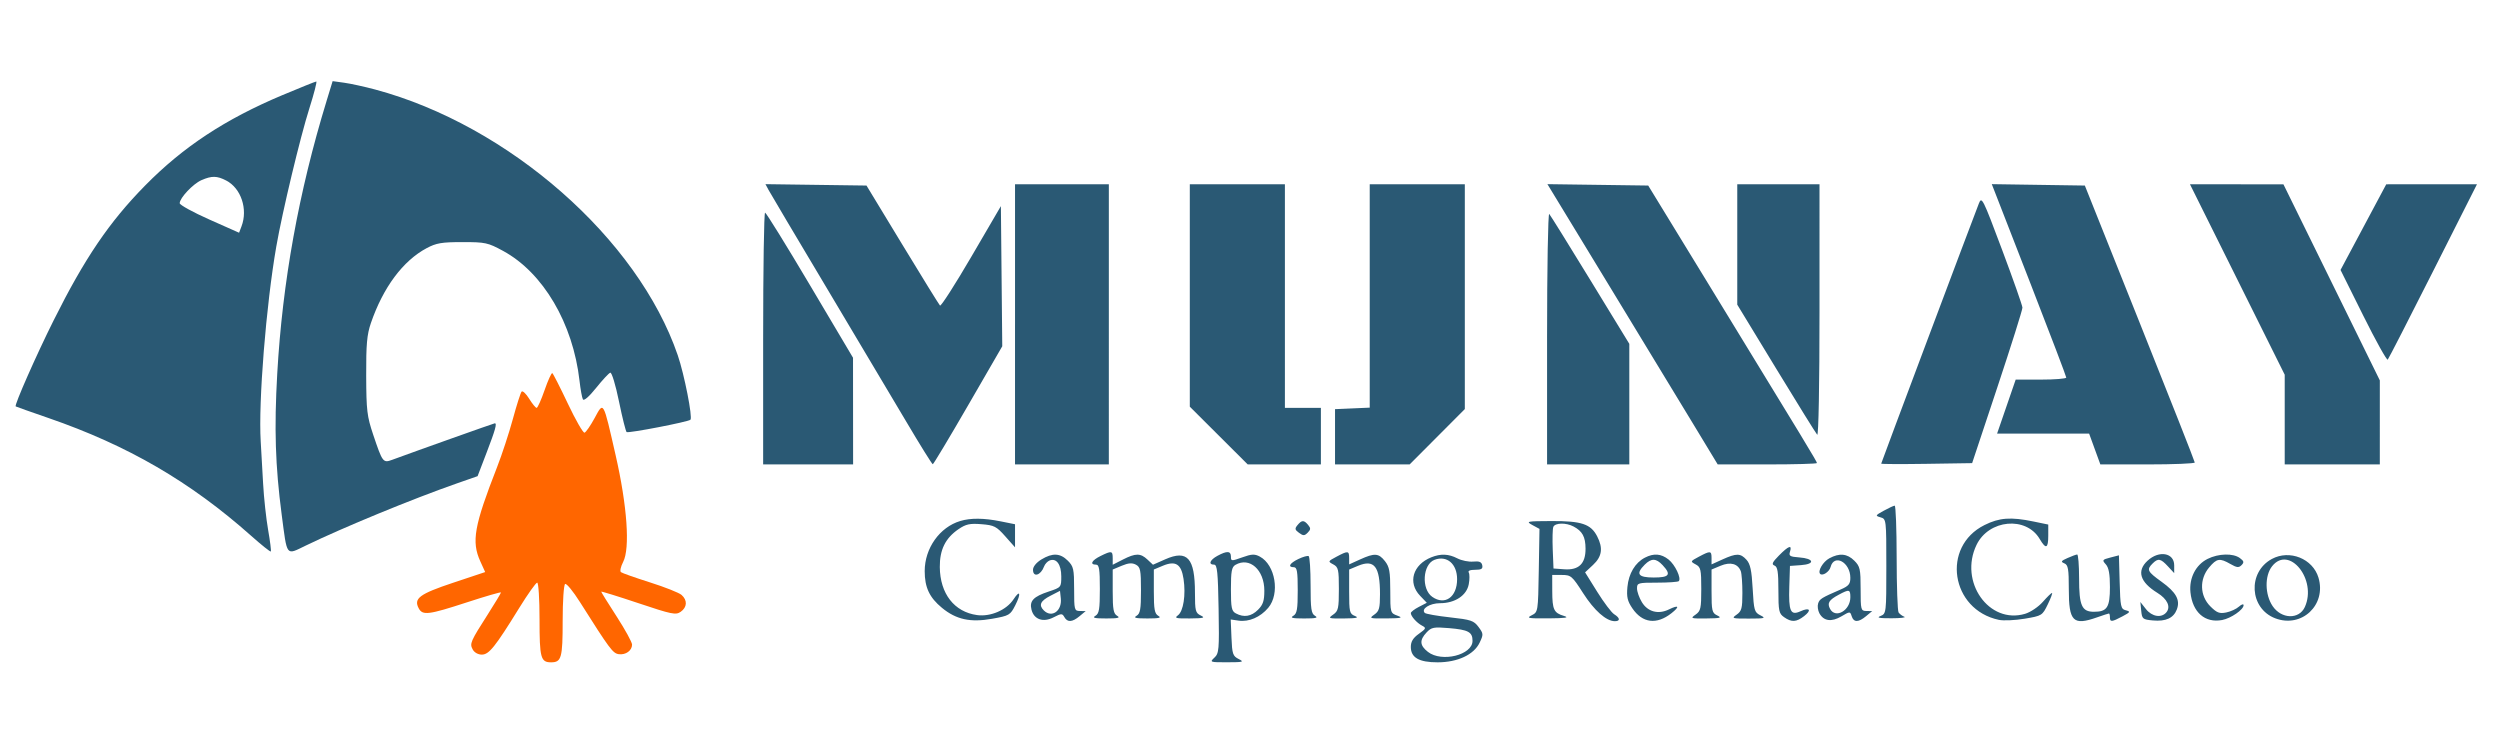
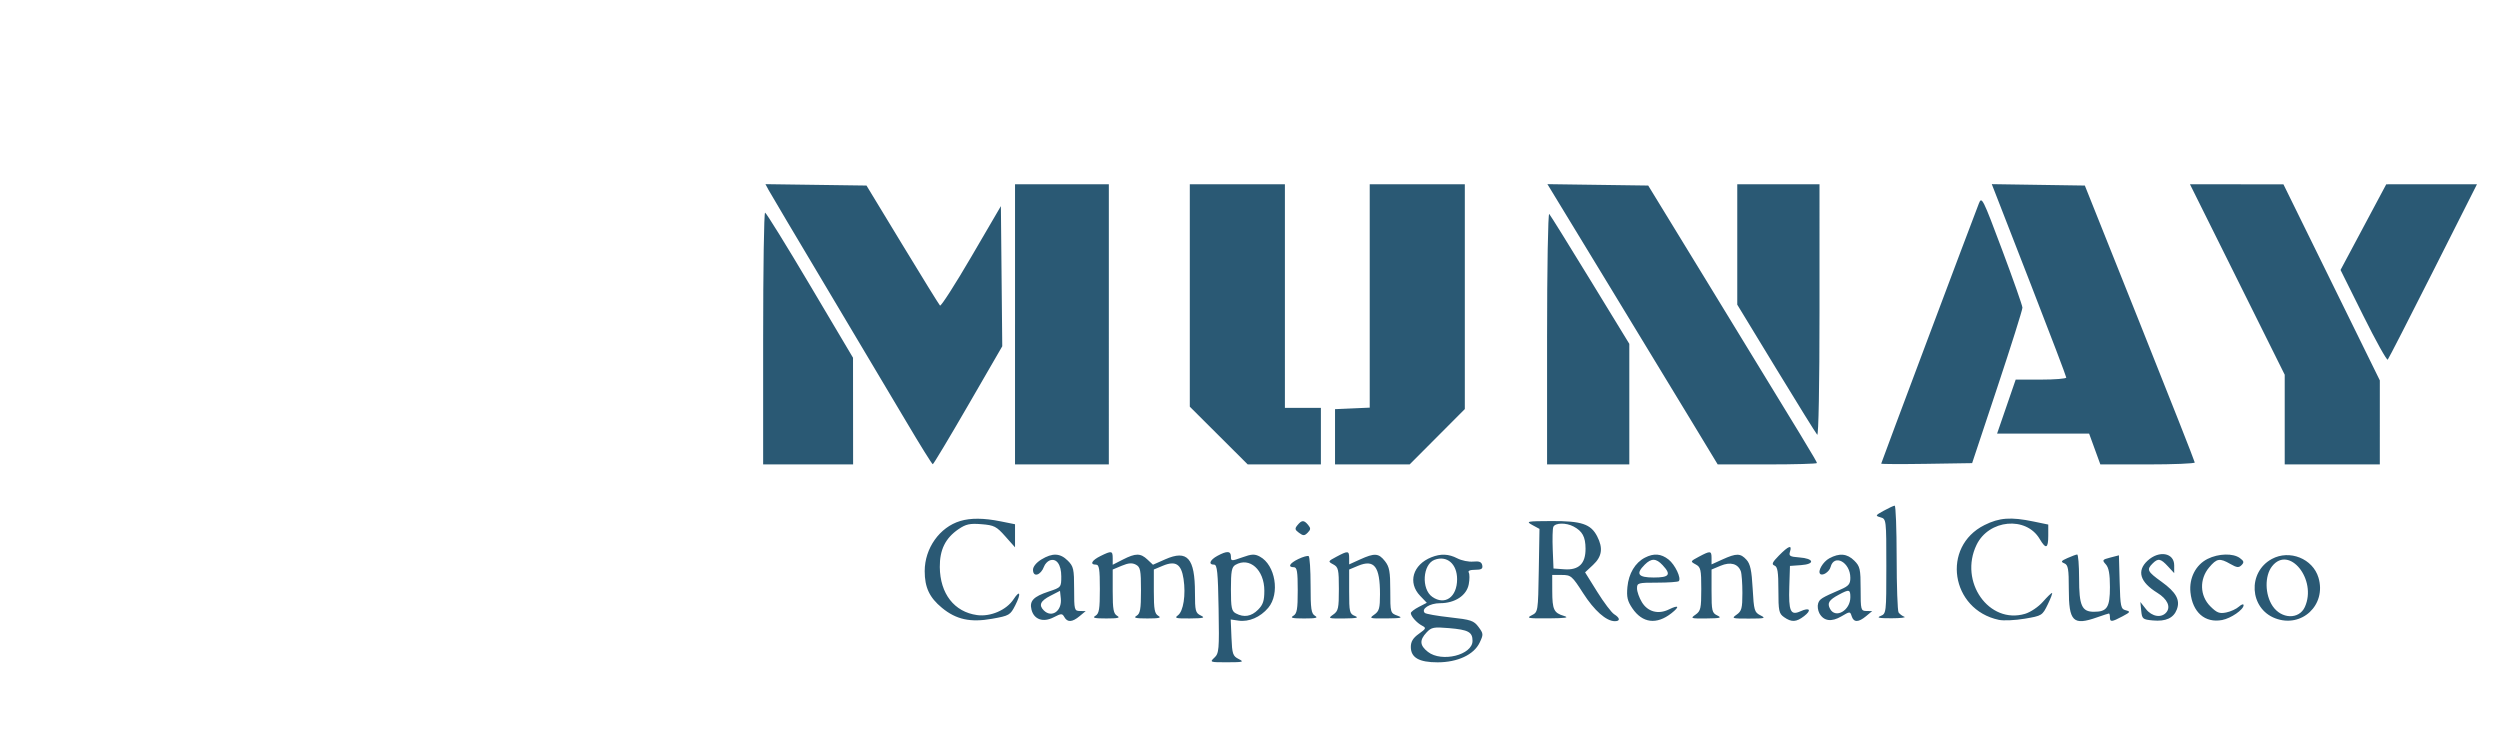
<svg xmlns="http://www.w3.org/2000/svg" width="250" height="75" viewBox="0 0 250 75" id="svg1">
  <defs id="defs1" />
  <g id="g3" transform="matrix(0.247,0,0,0.247,-0.329,8.732)">
-     <path d="m 221.826,122.557 c -1.377,3.972 -2.833,7.222 -3.237,7.222 -0.404,0 -1.768,-1.673 -3.031,-3.718 -1.264,-2.045 -2.638,-3.333 -3.053,-2.862 -0.414,0.471 -2.01,5.472 -3.545,11.114 -1.535,5.642 -4.413,14.411 -6.396,19.486 -9.276,23.739 -10.41,30.107 -6.785,38.094 l 1.98,4.362 -12.941,4.313 c -13.668,4.555 -16.104,6.366 -13.958,10.376 1.575,2.943 3.94,2.648 19.511,-2.432 7.583,-2.475 13.788,-4.274 13.788,-3.999 0,0.275 -2.272,4.058 -5.049,8.408 -7.396,11.585 -7.69,12.258 -6.397,14.672 0.65,1.214 2.179,2.081 3.672,2.081 2.924,0 5.354,-3.029 15.171,-18.912 3.476,-5.623 6.745,-10.225 7.265,-10.225 0.524,0 0.947,6.637 0.947,14.88 0,15.615 0.476,17.378 4.683,17.378 4.183,0 4.683,-1.791 4.683,-16.796 0,-7.952 0.441,-14.571 0.993,-14.913 0.546,-0.337 3.238,2.939 5.983,7.28 12.062,19.078 13.334,20.787 15.723,21.127 2.819,0.401 5.396,-1.453 5.396,-3.879 0,-0.948 -2.81,-6.069 -6.243,-11.379 -3.434,-5.31 -6.244,-9.828 -6.244,-10.042 0,-0.212 6.751,1.875 15.003,4.64 13.609,4.559 15.205,4.884 17.17,3.509 2.644,-1.852 2.788,-4.694 0.345,-6.839 -1.001,-0.879 -6.738,-3.156 -12.747,-5.059 -6.009,-1.903 -11.317,-3.778 -11.795,-4.166 -0.478,-0.387 -0.071,-2.248 0.904,-4.133 2.844,-5.501 1.639,-22.665 -3.028,-43.117 -5.128,-22.477 -4.827,-21.944 -8.536,-15.105 -1.672,3.082 -3.508,5.735 -4.08,5.893 -0.572,0.159 -3.6,-5.112 -6.728,-11.716 -3.128,-6.603 -5.964,-12.176 -6.303,-12.385 -0.338,-0.209 -1.742,2.869 -3.12,6.841" stroke="none" fill="black" fill-rule="evenodd" id="path1" style="display:inline;fill:#ff6600;stroke-width:1.041" />
    <path d="m 312.499,41.567 c 0.692,1.3 11.183,18.986 23.313,39.304 12.13,20.317 26.688,44.774 32.349,54.349 5.662,9.574 10.529,17.394 10.815,17.378 0.286,-0.017 6.733,-10.769 14.325,-23.895 L 407.105,104.838 406.828,76.465 406.551,48.093 394.584,68.585 c -6.582,11.271 -12.289,20.168 -12.683,19.771 -0.394,-0.396 -7.252,-11.491 -15.239,-24.655 l -14.522,-23.933 -20.45,-0.282 -20.45,-0.283 1.258,2.364 m 99.775,54.392 v 56.712 h 18.991 18.991 V 95.959 39.248 H 431.265 412.274 v 56.712 m 70.76,-11.69 v 45.023 l 11.723,11.689 11.722,11.69 h 14.813 14.812 v -11.446 -11.446 h -7.284 -7.284 V 84.513 39.248 H 502.285 483.034 v 45.022 m 72.841,0.196 v 45.219 l -7.024,0.307 -7.024,0.308 v 11.184 11.183 l 15.106,0.003 15.106,0.002 11.169,-11.203 11.169,-11.204 V 84.757 39.248 H 575.125 555.875 V 84.465 M 652.364,79.548 c 13.501,22.189 29.011,47.72 34.469,56.734 l 9.923,16.389 h 20.089 c 11.05,0 20.091,-0.25 20.091,-0.556 0,-0.59 -4.256,-7.613 -43.492,-71.765 l -24.821,-40.583 -20.402,-0.282 -20.403,-0.282 24.545,40.344 m 52.314,-15.929 v 24.37 l 15.719,25.838 c 8.645,14.21 16.137,26.282 16.649,26.825 0.547,0.582 0.93,-20.077 0.93,-50.208 V 39.248 H 721.327 704.678 V 63.619 M 808.648,41.566 c 0.506,1.3 7.288,18.733 15.072,38.738 7.785,20.006 14.153,36.746 14.153,37.201 0,0.455 -4.607,0.827 -10.236,0.827 h -10.236 l -3.764,10.926 -3.765,10.926 h 18.627 18.627 l 2.276,6.243 2.277,6.244 h 19.111 c 10.511,0 19.11,-0.352 19.109,-0.78 -10e-4,-0.429 -10.014,-25.832 -22.251,-56.452 l -22.25,-55.671 -18.835,-0.283 -18.836,-0.284 0.919,2.365 m 98.492,36.237 19.182,38.556 v 18.156 18.156 h 19.251 19.251 V 135.66 118.648 l -19.511,-39.686 -19.511,-39.686 -18.922,-0.015 -18.922,-0.015 19.182,38.556 m 51.032,-21.198 -9.253,17.34 9.221,18.532 c 5.071,10.193 9.522,18.189 9.893,17.77 0.369,-0.418 8.649,-16.564 18.398,-35.88 l 17.725,-35.12 -18.365,0.009 -18.365,0.008 -9.253,17.34 M 802.485,47.052 c -3.1,7.934 -39.535,104.983 -39.535,105.304 0,0.2 8.284,0.235 18.409,0.079 l 18.409,-0.284 10.205,-30.697 c 5.613,-16.883 10.185,-31.4 10.161,-32.258 -0.024,-0.858 -3.73,-11.394 -8.237,-23.413 -7.862,-20.967 -8.242,-21.725 -9.412,-18.73 M 310.297,101.683 v 50.989 h 18.21 18.21 l -0.018,-21.592 -0.017,-21.592 -17.413,-29.362 c -9.576,-16.15 -17.763,-29.378 -18.192,-29.396 -0.43,-0.019 -0.78,22.91 -0.78,50.954 m 317.378,-0.208 v 51.197 h 16.649 16.649 v -24.408 -24.408 L 645.203,78.055 C 636.53,63.865 629.038,51.81 628.554,51.266 c -0.484,-0.543 -0.879,22.05 -0.879,50.208 m 136.316,69.942 c -3.448,1.901 -3.518,2.044 -1.301,2.678 2.319,0.665 2.341,0.854 2.341,19.835 0,18.9 -0.032,19.176 -2.341,20.104 -1.749,0.702 -0.631,0.937 4.422,0.925 3.72,-0.009 6.061,-0.284 5.203,-0.611 -0.858,-0.327 -1.905,-1.109 -2.326,-1.739 -0.42,-0.63 -0.771,-10.627 -0.78,-22.216 -0.008,-11.589 -0.366,-21.052 -0.796,-21.028 -0.43,0.024 -2.419,0.947 -4.422,2.052 m -373.897,4.165 c -8.341,2.504 -14.389,11.029 -14.389,20.286 0,6.61 1.92,10.69 7.001,14.878 5.738,4.728 11.514,5.985 20.301,4.414 6.943,-1.24 7.335,-1.468 9.369,-5.458 2.454,-4.807 1.968,-6.498 -0.698,-2.431 -2.848,4.347 -9.308,7.146 -14.767,6.397 -9.24,-1.266 -14.99,-8.668 -15.092,-19.429 -0.066,-7.033 2.268,-11.747 7.618,-15.384 2.973,-2.021 4.556,-2.359 9.259,-1.981 5.127,0.412 6.055,0.886 9.625,4.909 l 3.952,4.453 v -4.672 -4.673 l -5.897,-1.184 c -6.739,-1.353 -12.057,-1.394 -16.283,-0.126 m 414.669,1.644 c -17.542,8.741 -13.672,34.248 5.823,38.377 1.876,0.398 6.596,0.185 10.49,-0.471 6.961,-1.175 7.115,-1.271 9.323,-5.813 1.234,-2.54 2.001,-4.618 1.704,-4.618 -0.296,0 -1.972,1.633 -3.724,3.63 -1.754,1.997 -4.97,4.163 -7.152,4.817 -14.642,4.387 -26.889,-13.003 -19.666,-27.924 4.973,-10.272 20.055,-11.677 25.547,-2.38 2.534,4.289 3.48,3.923 3.48,-1.348 v -4.475 l -6.046,-1.249 c -9.142,-1.888 -13.754,-1.549 -19.779,1.454 m -278.119,0.011 c -1.18,1.422 -1.089,1.893 0.606,3.132 1.717,1.255 2.206,1.247 3.514,-0.06 1.247,-1.247 1.279,-1.807 0.18,-3.132 -1.695,-2.043 -2.564,-2.03 -4.3,0.06 m 95.073,-0.024 2.887,1.566 -0.285,16.832 c -0.285,16.787 -0.293,16.838 -2.888,18.149 -2.277,1.151 -1.433,1.306 6.764,1.24 7.037,-0.055 8.612,-0.3 6.332,-0.981 -4.12,-1.232 -4.737,-2.541 -4.755,-10.1 l -0.016,-6.504 3.902,0.011 c 3.691,0.01 4.156,0.407 8.585,7.324 4.547,7.101 9.398,11.395 12.87,11.395 2.274,0 2.148,-1.3 -0.271,-2.811 -1.083,-0.676 -4.176,-4.77 -6.873,-9.097 l -4.903,-7.867 3.231,-3.018 c 3.631,-3.391 4.119,-6.811 1.651,-11.582 -2.564,-4.957 -6.313,-6.214 -18.401,-6.168 -10.139,0.04 -10.562,0.126 -7.83,1.608 m 8.478,0.79 c -0.296,0.769 -0.398,4.866 -0.228,9.105 l 0.309,7.707 4.365,0.317 c 5.886,0.428 8.655,-2.268 8.609,-8.382 -0.035,-4.765 -1.262,-7.029 -4.841,-8.935 -3.068,-1.634 -7.555,-1.531 -8.214,0.188 m 91.365,11.55 c -2.704,2.743 -3.081,3.583 -1.821,4.067 1.26,0.483 1.588,2.536 1.588,9.948 0,8.47 0.215,9.489 2.313,10.958 3.016,2.112 4.917,2.016 8.077,-0.413 3.212,-2.468 2.291,-3.688 -1.485,-1.967 -3.999,1.822 -4.811,0.006 -4.489,-10.048 l 0.266,-8.325 4.488,-0.324 c 5.801,-0.417 5.282,-2.681 -0.717,-3.121 -3.811,-0.28 -4.307,-0.59 -3.751,-2.341 0.924,-2.912 -0.57,-2.388 -4.469,1.565 m -274.687,0.212 c -3.556,1.752 -4.462,3.488 -1.821,3.488 1.278,0 1.561,1.787 1.561,9.834 0,8.268 -0.29,10.003 -1.821,10.895 -1.382,0.804 -0.316,1.06 4.422,1.06 4.739,0 5.804,-0.256 4.422,-1.06 -1.509,-0.878 -1.821,-2.58 -1.821,-9.907 v -8.846 l 3.666,-1.532 c 2.711,-1.132 4.202,-1.245 5.723,-0.431 1.813,0.971 2.057,2.202 2.057,10.378 0,7.738 -0.302,9.454 -1.821,10.338 -1.382,0.804 -0.316,1.06 4.422,1.06 4.739,0 5.804,-0.256 4.422,-1.06 -1.509,-0.878 -1.821,-2.58 -1.821,-9.907 v -8.846 l 3.666,-1.532 c 5.159,-2.155 7.461,-0.684 8.365,5.349 0.968,6.452 -0.06,13.103 -2.276,14.723 -1.557,1.138 -0.83,1.327 4.874,1.266 5.593,-0.058 6.315,-0.257 4.361,-1.199 -2.131,-1.028 -2.341,-1.858 -2.341,-9.228 0,-14.015 -3.074,-17.477 -12.008,-13.524 l -4.989,2.206 -2.234,-2.099 c -2.811,-2.64 -4.768,-2.64 -9.947,0.002 l -4.121,2.103 v -2.623 c 0,-3.059 -0.421,-3.136 -4.943,-0.907 m 47.346,-0.079 c -3.084,1.673 -3.8,3.567 -1.349,3.567 1.254,0 1.567,3.072 1.821,17.894 0.285,16.588 0.16,18.031 -1.71,19.771 -1.958,1.822 -1.806,1.877 5.203,1.862 6.497,-0.013 6.959,-0.147 4.619,-1.328 -2.354,-1.186 -2.631,-2.011 -2.903,-8.656 l -0.303,-7.342 3.179,0.466 c 4.176,0.613 8.818,-1.393 12.015,-5.191 4.807,-5.713 2.894,-17.366 -3.404,-20.737 -2.097,-1.122 -3.268,-1.071 -7.108,0.309 -4.39,1.579 -4.597,1.565 -4.597,-0.299 0,-2.328 -1.586,-2.419 -5.463,-0.316 m 48.2,0.353 c -3.493,1.861 -3.521,1.926 -1.301,3.114 2.055,1.099 2.268,2.038 2.268,9.963 0,7.863 -0.234,8.915 -2.313,10.369 -2.191,1.536 -1.962,1.617 4.422,1.555 5.095,-0.05 6.165,-0.296 4.394,-1.007 -2.173,-0.874 -2.341,-1.583 -2.341,-9.873 v -8.931 l 3.584,-1.497 c 6.591,-2.753 8.903,0.232 8.903,11.497 0,5.679 -0.334,6.871 -2.313,8.257 -2.184,1.531 -1.909,1.616 4.943,1.538 6.12,-0.07 6.807,-0.246 4.394,-1.127 -2.825,-1.032 -2.862,-1.161 -2.862,-10.183 0,-7.67 -0.347,-9.58 -2.157,-11.88 -2.558,-3.252 -4.179,-3.363 -10.07,-0.689 l -4.422,2.007 v -2.55 c 0,-3.014 -0.437,-3.061 -5.13,-0.562 m 146.722,0 c -3.493,1.861 -3.521,1.926 -1.301,3.114 2.055,1.099 2.268,2.038 2.268,9.963 0,7.863 -0.234,8.915 -2.313,10.369 -2.191,1.536 -1.96,1.616 4.422,1.549 5.617,-0.058 6.347,-0.258 4.394,-1.199 -2.153,-1.038 -2.341,-1.835 -2.341,-9.869 v -8.739 l 3.666,-1.532 c 3.978,-1.662 7.005,-0.843 8.178,2.214 0.354,0.921 0.643,4.888 0.643,8.815 0,6.199 -0.305,7.354 -2.313,8.76 -2.186,1.532 -1.918,1.619 4.943,1.605 6.523,-0.013 6.994,-0.148 4.655,-1.327 -2.422,-1.221 -2.637,-1.966 -3.122,-10.806 -0.405,-7.379 -0.963,-9.983 -2.503,-11.681 -2.433,-2.683 -4.057,-2.704 -9.724,-0.132 l -4.422,2.007 v -2.55 c 0,-3.014 -0.437,-3.061 -5.13,-0.562 m -266.202,1.122 c -2.015,1.228 -3.382,2.909 -3.382,4.158 0,3.223 3.142,2.304 4.474,-1.309 0.375,-1.015 1.401,-2.12 2.279,-2.458 2.727,-1.046 4.693,1.646 4.693,6.428 0,4.433 -0.045,4.487 -5.123,6.173 -6.171,2.05 -7.82,3.794 -6.931,7.333 0.999,3.981 4.732,5.272 8.946,3.093 3.128,-1.617 3.505,-1.626 4.359,-0.101 1.245,2.224 3.199,2.105 6.178,-0.378 l 2.457,-2.046 -2.341,-0.035 c -2.242,-0.033 -2.341,-0.409 -2.341,-8.926 0,-8.054 -0.24,-9.133 -2.555,-11.446 -3.089,-3.089 -6.209,-3.231 -10.713,-0.485 m 104.058,-0.195 c -3.564,1.712 -4.448,3.328 -1.821,3.328 1.272,0 1.561,1.728 1.561,9.313 0,7.772 -0.302,9.489 -1.821,10.375 -1.382,0.804 -0.316,1.06 4.422,1.06 4.739,0 5.804,-0.256 4.422,-1.06 -1.558,-0.907 -1.821,-2.698 -1.821,-12.394 0,-6.233 -0.351,-11.538 -0.78,-11.79 -0.43,-0.251 -2.302,0.275 -4.162,1.169 m 53.851,-0.707 c -7.53,3.003 -9.663,10.283 -4.57,15.598 l 2.714,2.834 -3.234,1.673 c -1.779,0.92 -3.235,2.04 -3.235,2.488 0,1.274 2.406,3.973 4.539,5.092 1.783,0.934 1.677,1.201 -1.301,3.322 -2.338,1.665 -3.238,3.137 -3.238,5.298 0,4.322 3.321,6.232 10.829,6.232 8.098,0 14.704,-3.083 17.022,-7.944 1.59,-3.334 1.567,-3.67 -0.44,-6.373 -1.907,-2.568 -3.065,-2.957 -11.565,-3.894 -5.196,-0.572 -9.781,-1.381 -10.193,-1.796 -1.611,-1.629 2.003,-3.927 6.18,-3.931 6.05,-0.005 10.771,-3.126 11.626,-7.683 0.374,-1.994 0.371,-4.123 -0.005,-4.733 -0.429,-0.694 0.534,-1.108 2.574,-1.108 2.55,0 3.18,-0.396 2.893,-1.821 -0.275,-1.361 -1.199,-1.741 -3.658,-1.503 -1.81,0.175 -4.698,-0.41 -6.421,-1.301 -3.538,-1.829 -6.717,-1.966 -10.517,-0.451 m 86.467,0.148 c -3.961,2.036 -6.595,6.439 -7.102,11.874 -0.378,4.059 0.004,5.714 1.999,8.648 4.08,6.003 9.804,6.726 15.815,1.999 3.508,-2.76 3.006,-3.522 -1.018,-1.545 -4.296,2.111 -8.557,0.972 -10.931,-2.922 -1.087,-1.783 -1.978,-4.294 -1.98,-5.583 -0.004,-2.229 0.386,-2.341 8.147,-2.341 4.484,0 8.426,-0.274 8.761,-0.609 1.131,-1.131 -1.493,-6.674 -4.149,-8.763 -3.017,-2.373 -5.947,-2.606 -9.541,-0.759 m 74.634,0.282 c -2.566,1.393 -4.801,5.206 -3.697,6.309 0.962,0.963 3.7,-0.842 4.205,-2.771 1.441,-5.515 8.005,-1.939 8.005,4.361 0,2.499 -0.675,3.315 -3.902,4.712 -7.81,3.379 -8.561,3.846 -9.146,5.689 -0.327,1.032 -0.101,2.798 0.503,3.926 1.707,3.189 4.893,3.653 8.89,1.296 3.503,-2.067 3.566,-2.068 4.197,-0.081 0.816,2.57 2.738,2.561 5.847,-0.03 l 2.457,-2.046 -2.341,-0.035 c -2.242,-0.033 -2.341,-0.409 -2.341,-8.926 0,-8.054 -0.24,-9.133 -2.555,-11.446 -2.881,-2.882 -6.027,-3.179 -10.121,-0.956 m 96.442,-0.116 c -2.637,1.174 -2.839,1.507 -1.301,2.146 1.55,0.644 1.821,2.2 1.821,10.457 0,13.135 1.713,14.843 11.446,11.409 2.433,-0.858 4.599,-1.561 4.814,-1.561 0.214,0 0.389,0.702 0.389,1.561 0,1.975 0.728,1.918 5.086,-0.405 3.19,-1.699 3.317,-1.933 1.337,-2.451 -2.023,-0.53 -2.211,-1.396 -2.485,-11.414 l -0.297,-10.841 -3.491,0.906 c -3.262,0.847 -3.381,1.027 -1.821,2.751 1.201,1.327 1.67,3.908 1.67,9.18 0,8.253 -1.135,10.018 -6.446,10.018 -4.952,0 -6.041,-2.441 -6.041,-13.553 0,-5.328 -0.351,-9.666 -0.78,-9.64 -0.43,0.026 -2.185,0.672 -3.902,1.436 m 32.41,1.069 c -4.479,4.151 -3.109,8.657 3.956,13.024 4.055,2.506 5.512,5.649 3.655,7.888 -1.997,2.407 -5.833,1.788 -8.292,-1.338 l -2.24,-2.849 0.344,3.537 c 0.325,3.333 0.597,3.559 4.741,3.94 5.214,0.479 8.352,-0.963 9.675,-4.443 1.457,-3.831 -0.277,-6.98 -6.181,-11.222 -5.741,-4.124 -6.125,-4.9 -3.655,-7.371 2.252,-2.251 3.266,-2.068 6.22,1.119 l 2.552,2.753 v -3.162 c 0,-5.092 -6.148,-6.161 -10.774,-1.874 m 24.302,-0.728 c -4.785,2.39 -7.536,7.739 -6.95,13.511 0.824,8.114 5.875,12.545 12.817,11.242 3.583,-0.672 8.701,-4.203 8.701,-6.002 0,-0.619 -0.85,-0.357 -1.89,0.584 -1.039,0.941 -3.361,2.004 -5.161,2.364 -2.727,0.545 -3.797,0.129 -6.435,-2.509 -4.262,-4.262 -4.463,-10.984 -0.469,-15.73 3.107,-3.693 4.278,-3.881 8.623,-1.388 2.605,1.495 3.397,1.574 4.507,0.451 1.102,-1.118 0.98,-1.634 -0.674,-2.854 -2.743,-2.024 -8.653,-1.874 -13.069,0.332 m 26.015,0.025 c -9.924,5.368 -9.088,20.05 1.367,24.03 10.71,4.076 20.809,-5.422 17.502,-16.461 -2.305,-7.692 -11.685,-11.455 -18.869,-7.569 m -338.985,0.342 c -4.821,1.792 -5.446,11.844 -0.933,15.004 5.132,3.594 10.054,0.095 10.054,-7.148 0,-6.186 -4.103,-9.721 -9.121,-7.856 m 85.083,1.972 c -3.744,3.744 -2.723,5.203 3.642,5.203 6.35,0 7.184,-1.16 3.601,-5.006 -2.633,-2.827 -4.561,-2.879 -7.243,-0.197 m 253.978,0.661 c -3.03,3.852 -2.927,11.414 0.22,16.095 3.563,5.3 10.719,5.514 13.054,0.39 5.046,-11.076 -6.374,-25.258 -13.274,-16.485 m -419.691,-0.578 c -1.506,0.877 -1.821,2.575 -1.821,9.818 0,7.592 0.267,8.899 2.012,9.834 3.255,1.742 6.233,1.251 8.96,-1.478 2.027,-2.026 2.555,-3.622 2.555,-7.724 0,-8.453 -5.976,-13.787 -11.707,-10.45 m -74.922,12.523 c -4.042,2.083 -4.799,3.77 -2.653,5.916 3.195,3.195 7.428,0.224 6.887,-4.832 l -0.331,-3.095 -3.902,2.011 m 319.199,-0.447 c -3.997,2.139 -4.778,3.408 -3.533,5.735 2.2,4.11 8.215,0.662 8.215,-4.709 0,-3.205 -0.433,-3.3 -4.683,-1.026 m -166.898,15.292 c -2.918,3.107 -2.77,5.246 0.545,7.852 5.559,4.373 18.07,1.282 18.07,-4.464 0,-3.564 -1.707,-4.487 -9.51,-5.145 -6.225,-0.524 -7.125,-0.351 -9.105,1.756" stroke="none" fill="#000000" fill-rule="evenodd" id="path2" style="display:inline;fill:#2a5974;fill-opacity:1;stroke-width:1.041" />
-     <path d="M 115.708,3.14 C 92.481,12.916 75.482,24.108 60.091,39.76 45.55,54.545 35.6,69.213 23.025,94.399 c -7.004,14.027 -15.965,34.341 -15.344,34.787 0.18,0.129 6.121,2.233 13.2,4.675 32.165,11.094 57.487,25.804 82.124,47.708 4.172,3.71 7.756,6.569 7.966,6.354 0.208,-0.215 -0.28,-4.137 -1.085,-8.716 -0.804,-4.579 -1.719,-13.007 -2.031,-18.73 -0.312,-5.723 -0.752,-13.45 -0.978,-17.17 -0.967,-15.887 2.178,-55.147 6.318,-78.891 2.448,-14.043 9.671,-44.21 13.392,-55.934 1.895,-5.971 3.15,-10.847 2.788,-10.837 -0.362,0.011 -6.511,2.484 -13.665,5.495 m 17.803,2.487 C 122.28,42.321 115.681,78.817 113.575,115.901 c -1.263,22.24 -0.788,37.37 1.793,57.056 2.275,17.349 1.625,16.507 9.706,12.597 15.369,-7.435 43.166,-18.877 61.082,-25.144 l 8.533,-2.984 3.694,-9.65 c 3.503,-9.152 4.229,-11.754 3.277,-11.754 -0.347,0 -31.645,11.137 -41.578,14.795 -3.657,1.347 -3.888,1.042 -7.637,-10.112 -2.527,-7.516 -2.804,-9.841 -2.858,-23.933 -0.048,-12.701 0.307,-16.674 1.906,-21.332 4.96,-14.439 12.98,-25.214 22.573,-30.324 3.897,-2.076 6.102,-2.45 14.483,-2.452 9.276,-0.003 10.289,0.215 16.421,3.541 16.264,8.819 28.358,29.364 30.993,52.647 0.388,3.434 1.001,6.796 1.36,7.47 0.4,0.751 2.472,-1.04 5.336,-4.611 2.575,-3.211 5.163,-5.992 5.75,-6.179 0.599,-0.191 2.148,4.925 3.53,11.665 1.355,6.604 2.747,12.176 3.095,12.383 0.873,0.521 24.977,-4.143 25.831,-4.998 0.943,-0.943 -2.477,-18.338 -5.126,-26.078 C 259.578,61.287 207.275,15.361 153.169,0.877 148.877,-0.272 143.258,-1.501 140.682,-1.856 l -4.683,-0.645 -2.488,8.128 M 82.878,37.59 c -3.379,1.471 -8.793,7.216 -8.793,9.331 0,0.698 5.409,3.672 12.021,6.61 l 12.021,5.34 0.986,-2.595 C 101.756,49.323 98.921,40.844 92.913,37.738 89.16,35.796 87.066,35.766 82.878,37.59" stroke="none" fill="black" fill-rule="evenodd" id="path3" style="display:inline;fill:#2a5974;fill-opacity:1;stroke-width:1.041" />
  </g>
</svg>